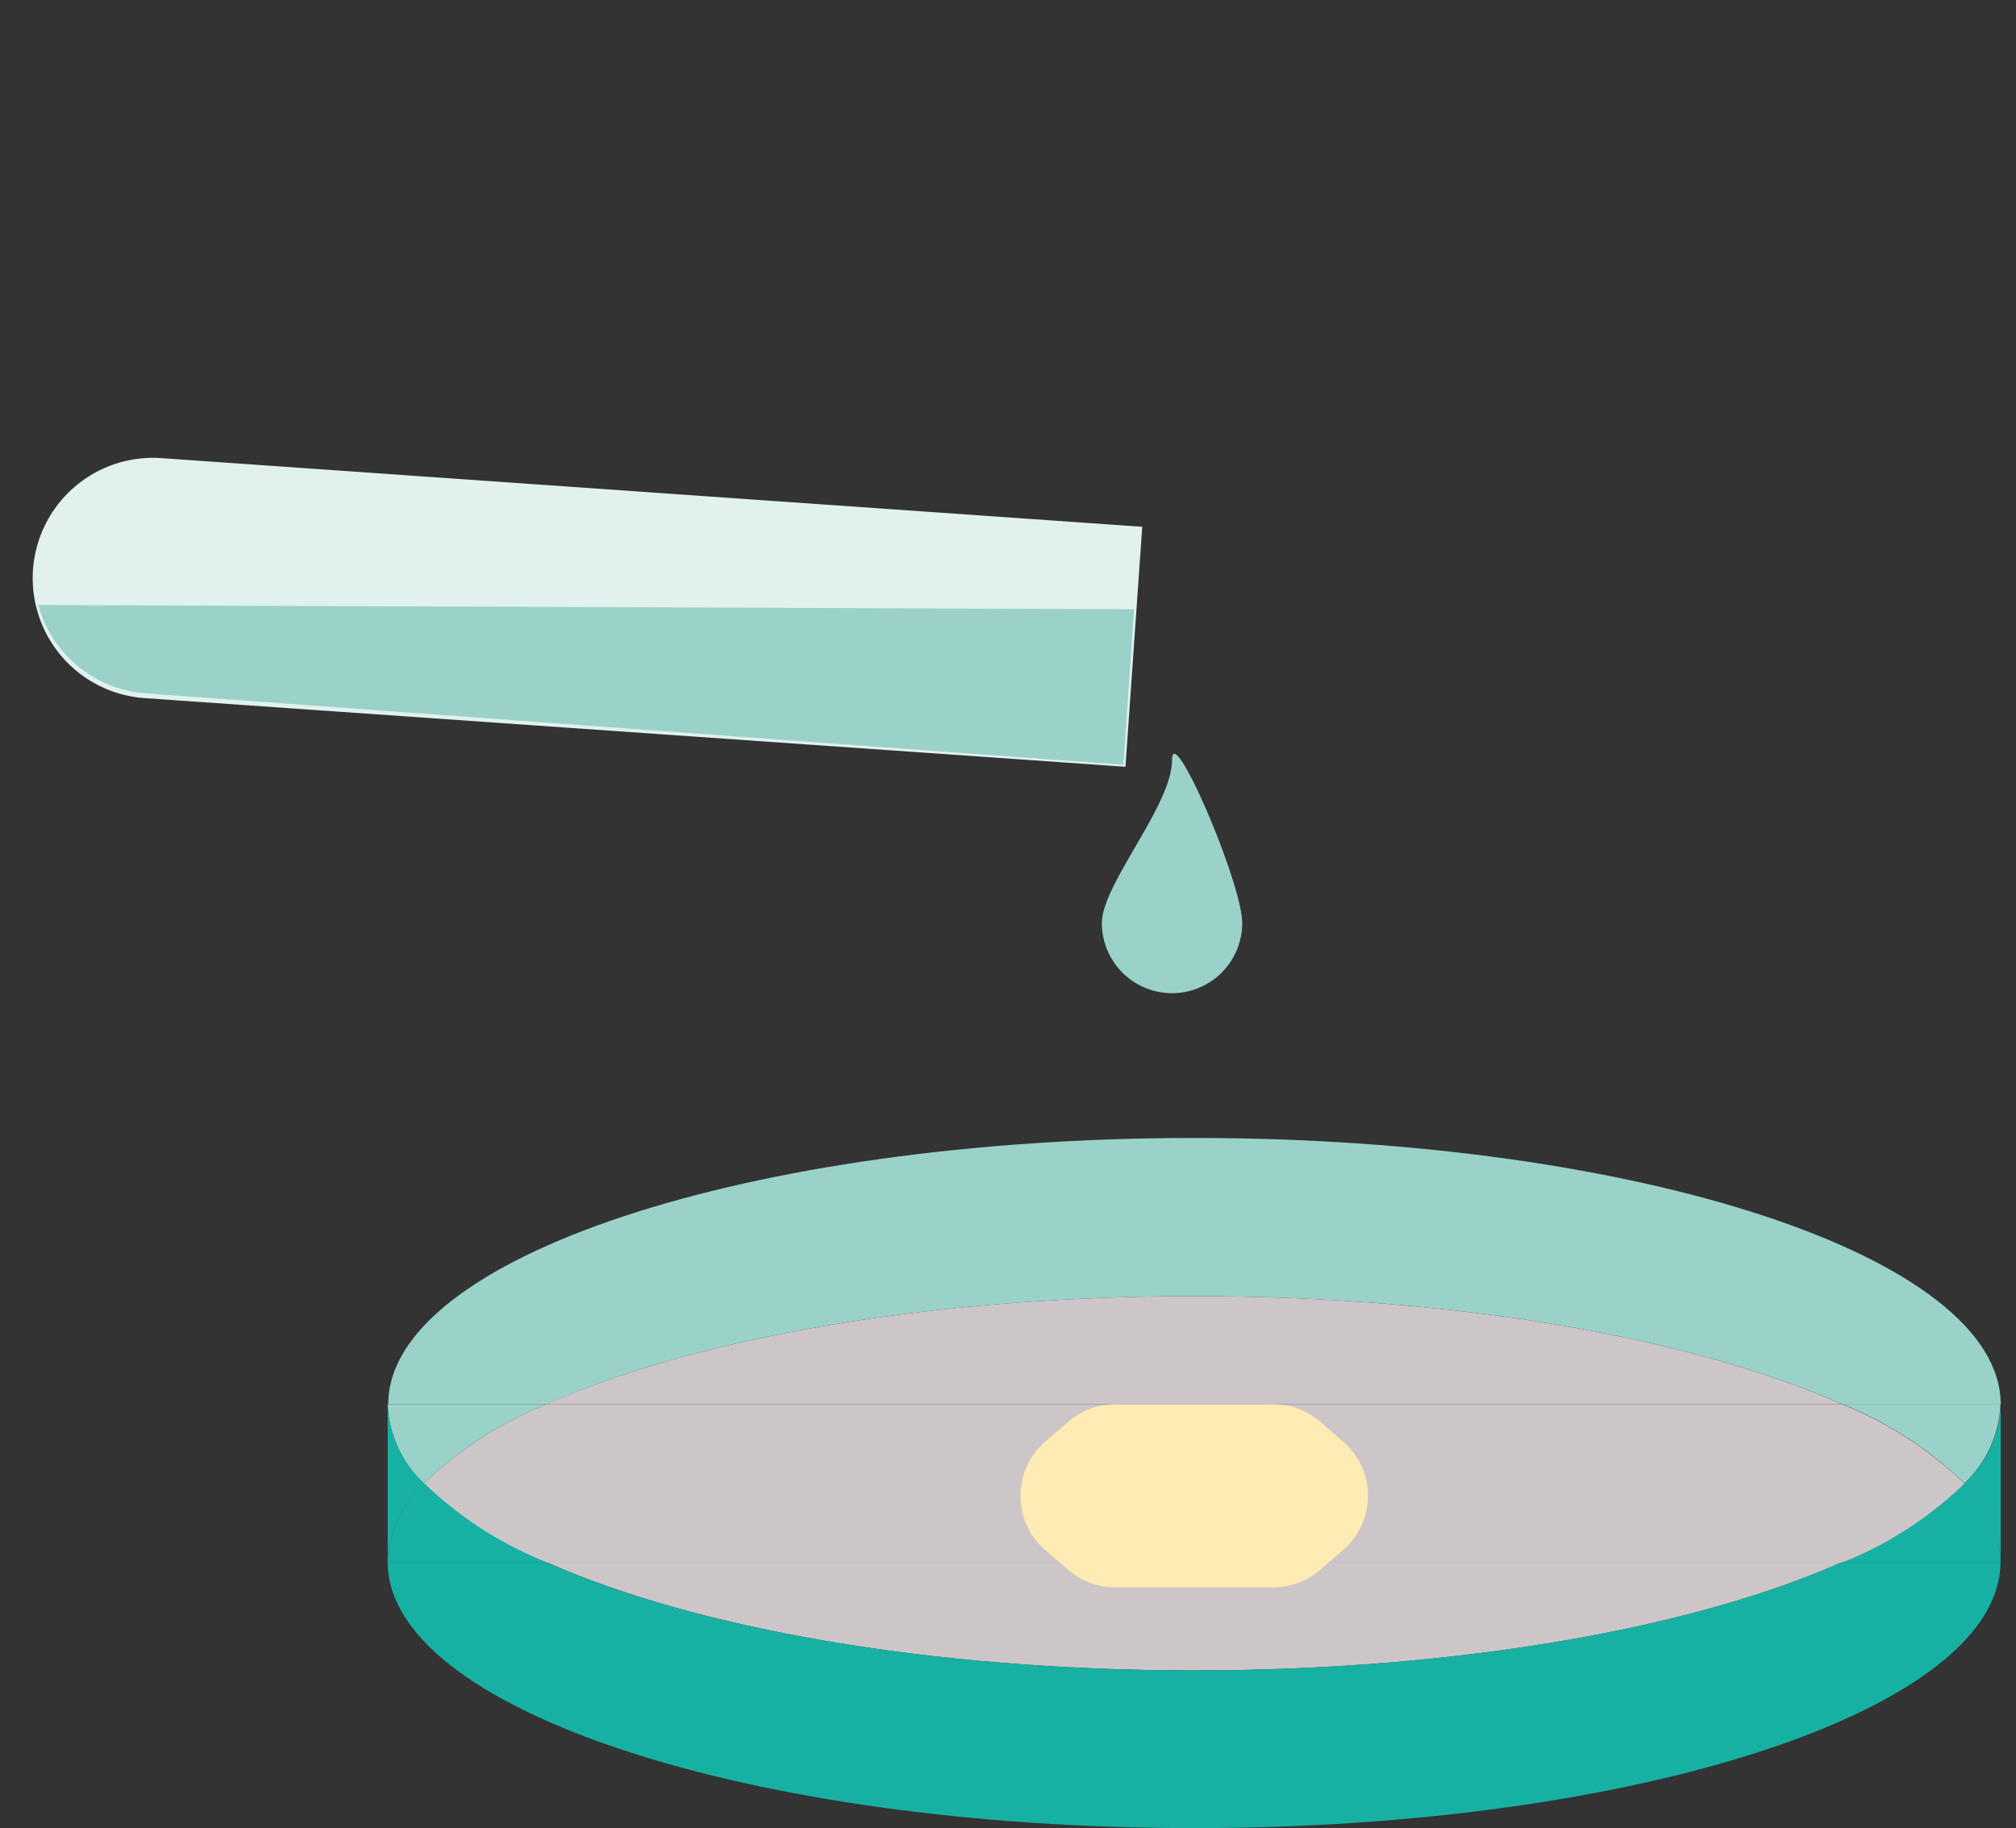
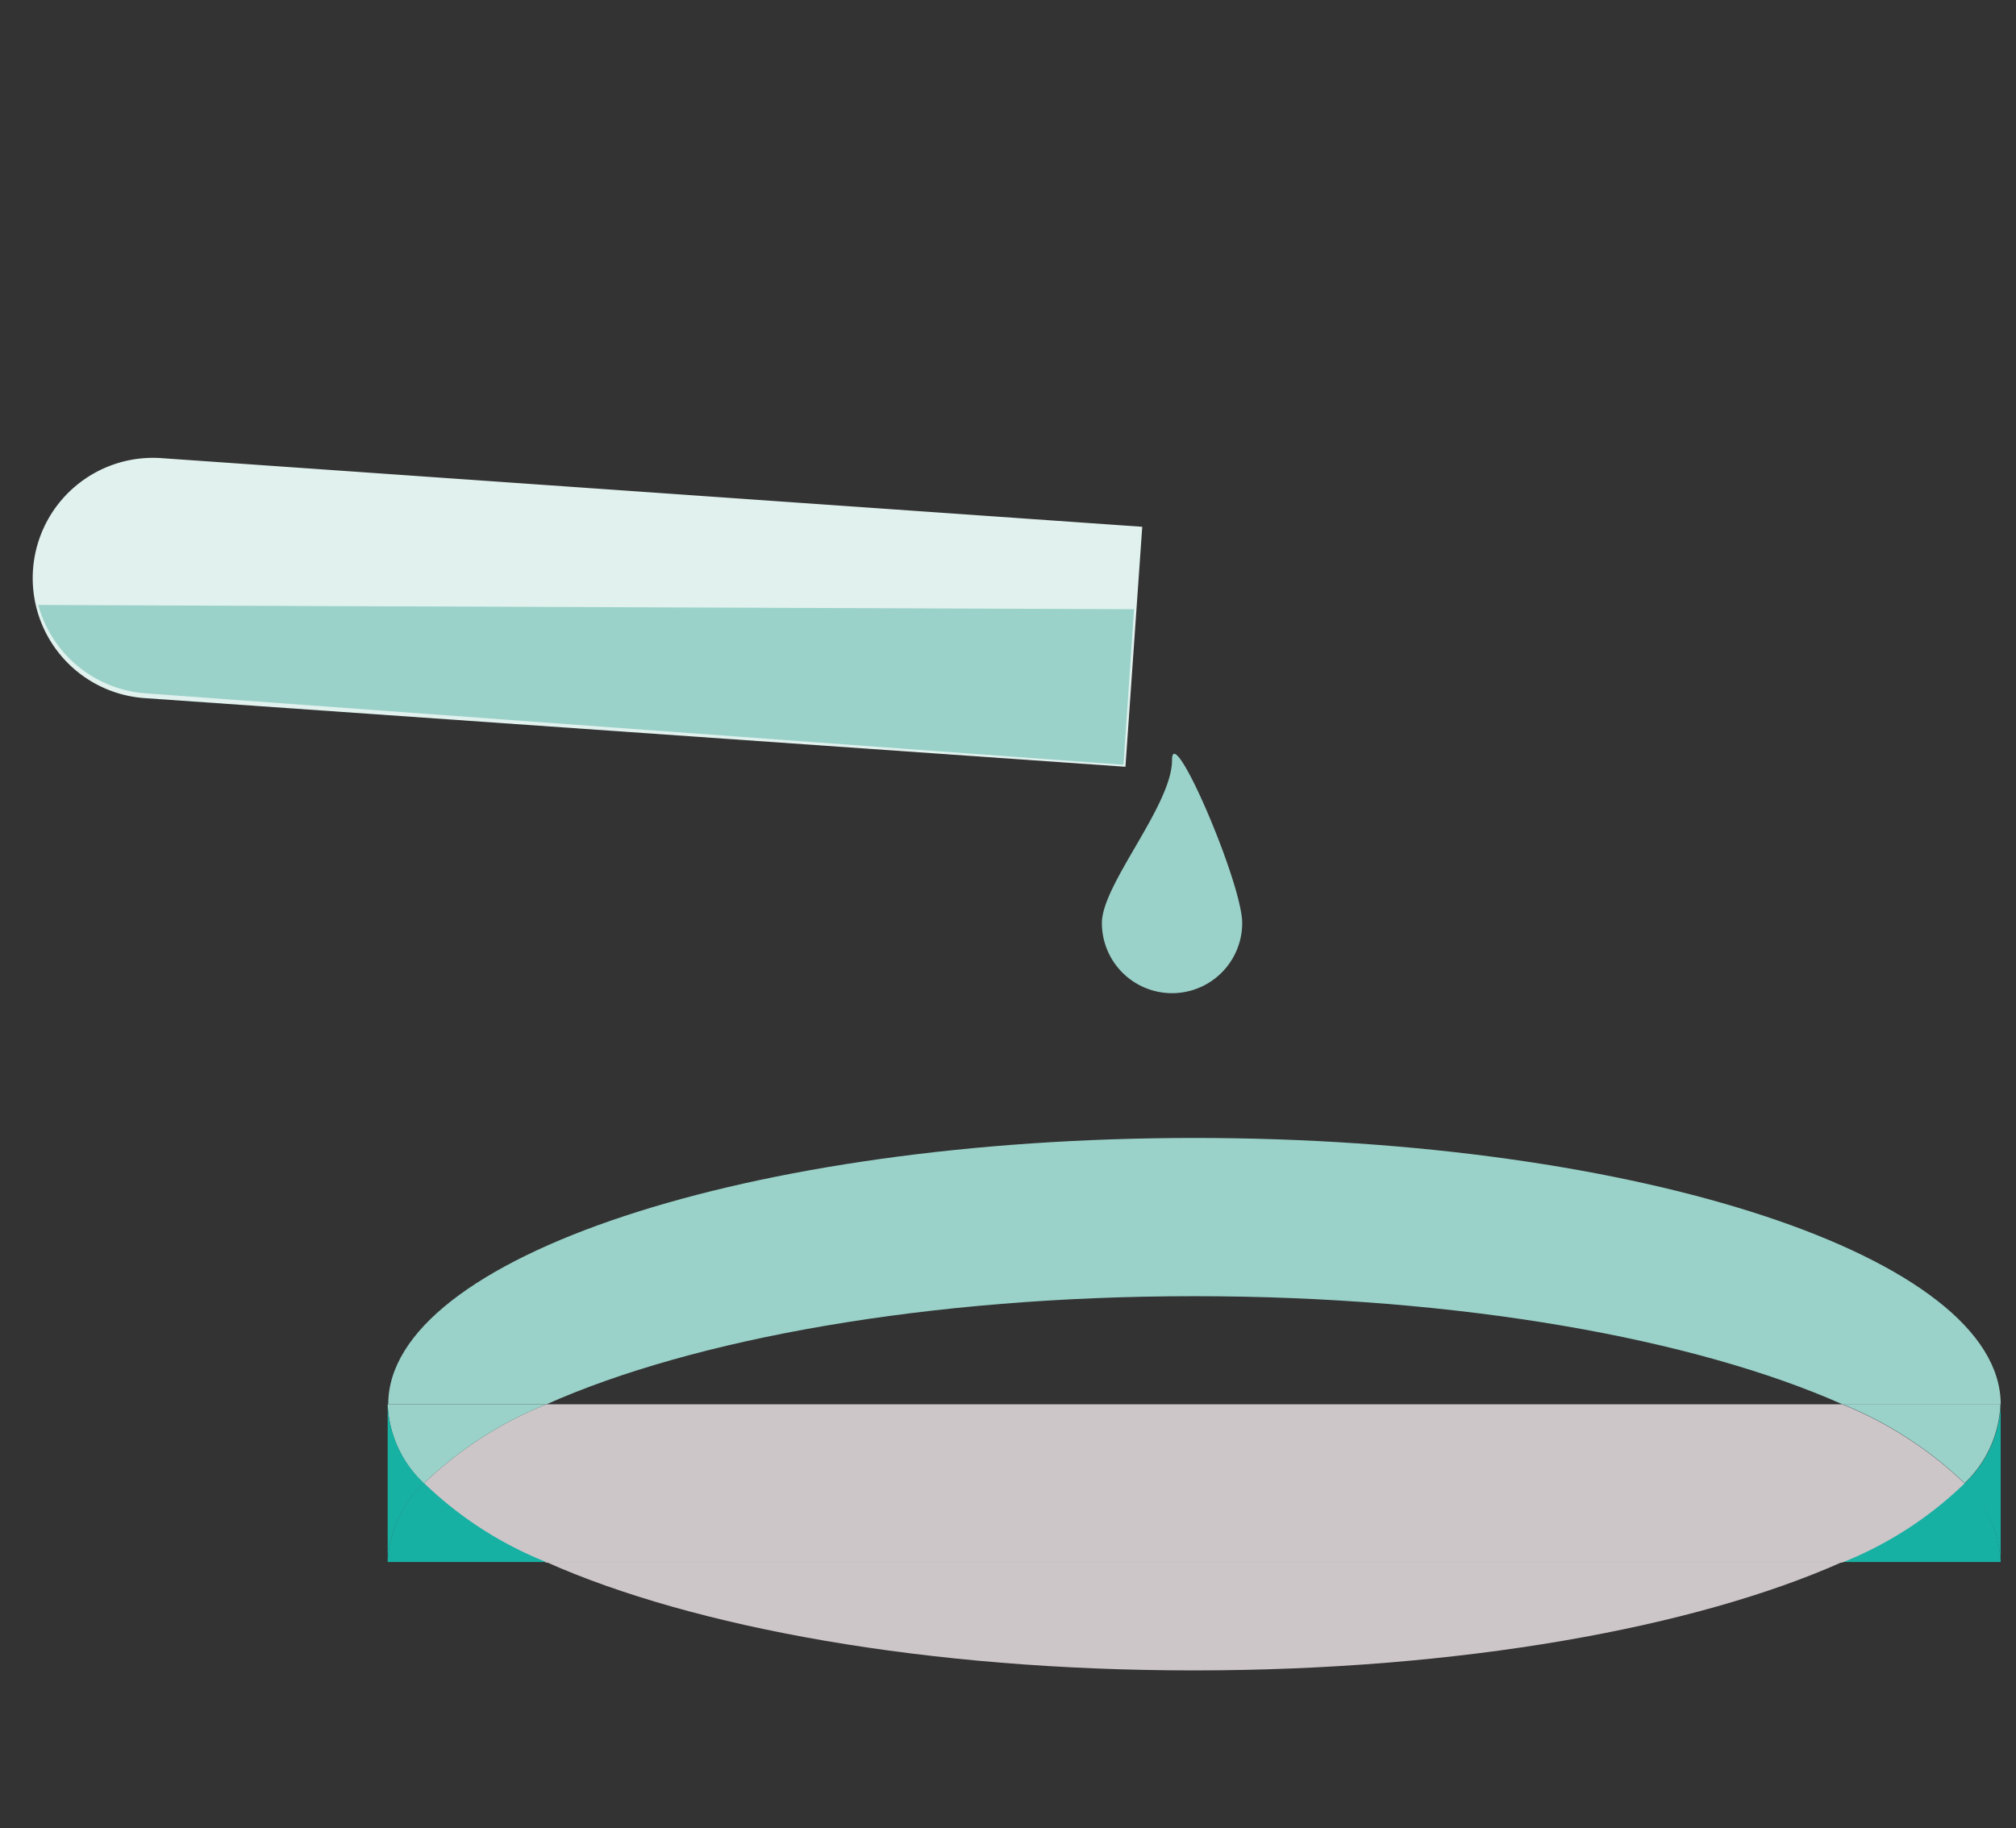
<svg xmlns="http://www.w3.org/2000/svg" id="Layer_1" data-name="Layer 1" viewBox="0 0 76.44 69.33">
  <rect x="0" y="0" width="76.44" height="69.33" fill="#333333" stroke="none" />
  <defs>
    <style>.cls-1{fill:#e1f1ee;}.cls-2{fill:#9ad2c9;}.cls-3{fill:#17b1a4;}.cls-4{fill:#cdc6c9;}.cls-5{fill:#ffecb4;}</style>
  </defs>
  <title>Chemistry icons</title>
  <path class="cls-1" d="M17.57,2.07h9.1a0,0,0,0,1,0,0V39.26a4.55,4.55,0,0,1-4.55,4.55h0a4.55,4.55,0,0,1-4.55-4.55V2.07a0,0,0,0,1,0,0Z" transform="matrix(-0.07, 1, -1, -0.07, 46.61, 2.55)" />
  <path class="cls-2" d="M43,23.1,42.6,29,5.51,26.29a4.57,4.57,0,0,1-4.06-3.35" />
  <path class="cls-2" d="M47.1,35a2.66,2.66,0,0,1-5.32,0c0-1.47,2.66-4.46,2.66-6.18C44.44,27.31,47.1,33.49,47.1,35Z" />
  <path class="cls-3" d="M75.86,53.25v6a4.42,4.42,0,0,0-1.37-3A4.38,4.38,0,0,0,75.86,53.25Z" />
  <path class="cls-2" d="M75.86,53.25h-6c-5.58-2.48-14.49-4.1-24.58-4.1s-19,1.62-24.56,4.1h-6c0-5.57,13.69-10.1,30.57-10.1S75.86,47.68,75.86,53.25Z" />
  <path class="cls-3" d="M69.85,59.23a14.25,14.25,0,0,0,4.64-3,4.42,4.42,0,0,1,1.37,3Z" />
  <path class="cls-4" d="M69.85,53.25a14.58,14.58,0,0,1,4.64,3,14.25,14.25,0,0,1-4.64,3H20.71a14.25,14.25,0,0,1-4.64-3,14.58,14.58,0,0,1,4.64-3Z" />
  <path class="cls-2" d="M74.49,56.24a14.58,14.58,0,0,0-4.64-3h6A4.38,4.38,0,0,1,74.49,56.24Z" />
  <path class="cls-4" d="M20.71,59.23H69.85c-5.58,2.49-14.49,4.11-24.58,4.11S26.29,61.72,20.71,59.23Z" />
-   <path class="cls-3" d="M69.85,59.23h6c0,5.58-13.7,10.09-30.59,10.09S14.7,64.81,14.7,59.23h6c5.58,2.49,14.49,4.11,24.56,4.11S64.27,61.72,69.85,59.23Z" />
-   <path class="cls-4" d="M45.27,49.15c10.09,0,19,1.62,24.58,4.1H20.71C26.29,50.77,35.2,49.15,45.27,49.15Z" />
  <path class="cls-3" d="M14.7,59.23a4.38,4.38,0,0,1,1.37-3,14.25,14.25,0,0,0,4.64,3Z" />
  <path class="cls-2" d="M20.71,53.25a14.58,14.58,0,0,0-4.64,3,4.34,4.34,0,0,1-1.37-3Z" />
  <path class="cls-3" d="M16.07,56.24a4.38,4.38,0,0,0-1.37,3v-6A4.34,4.34,0,0,0,16.07,56.24Z" />
-   <path class="cls-5" d="M48.28,53.25h-6a2.68,2.68,0,0,0-1.77.66l-.88.76a2.71,2.71,0,0,0,0,4.1l.88.76a2.73,2.73,0,0,0,1.77.66h6a2.73,2.73,0,0,0,1.77-.66l.88-.76a2.71,2.71,0,0,0,0-4.1l-.88-.76A2.68,2.68,0,0,0,48.28,53.25Z" />
</svg>